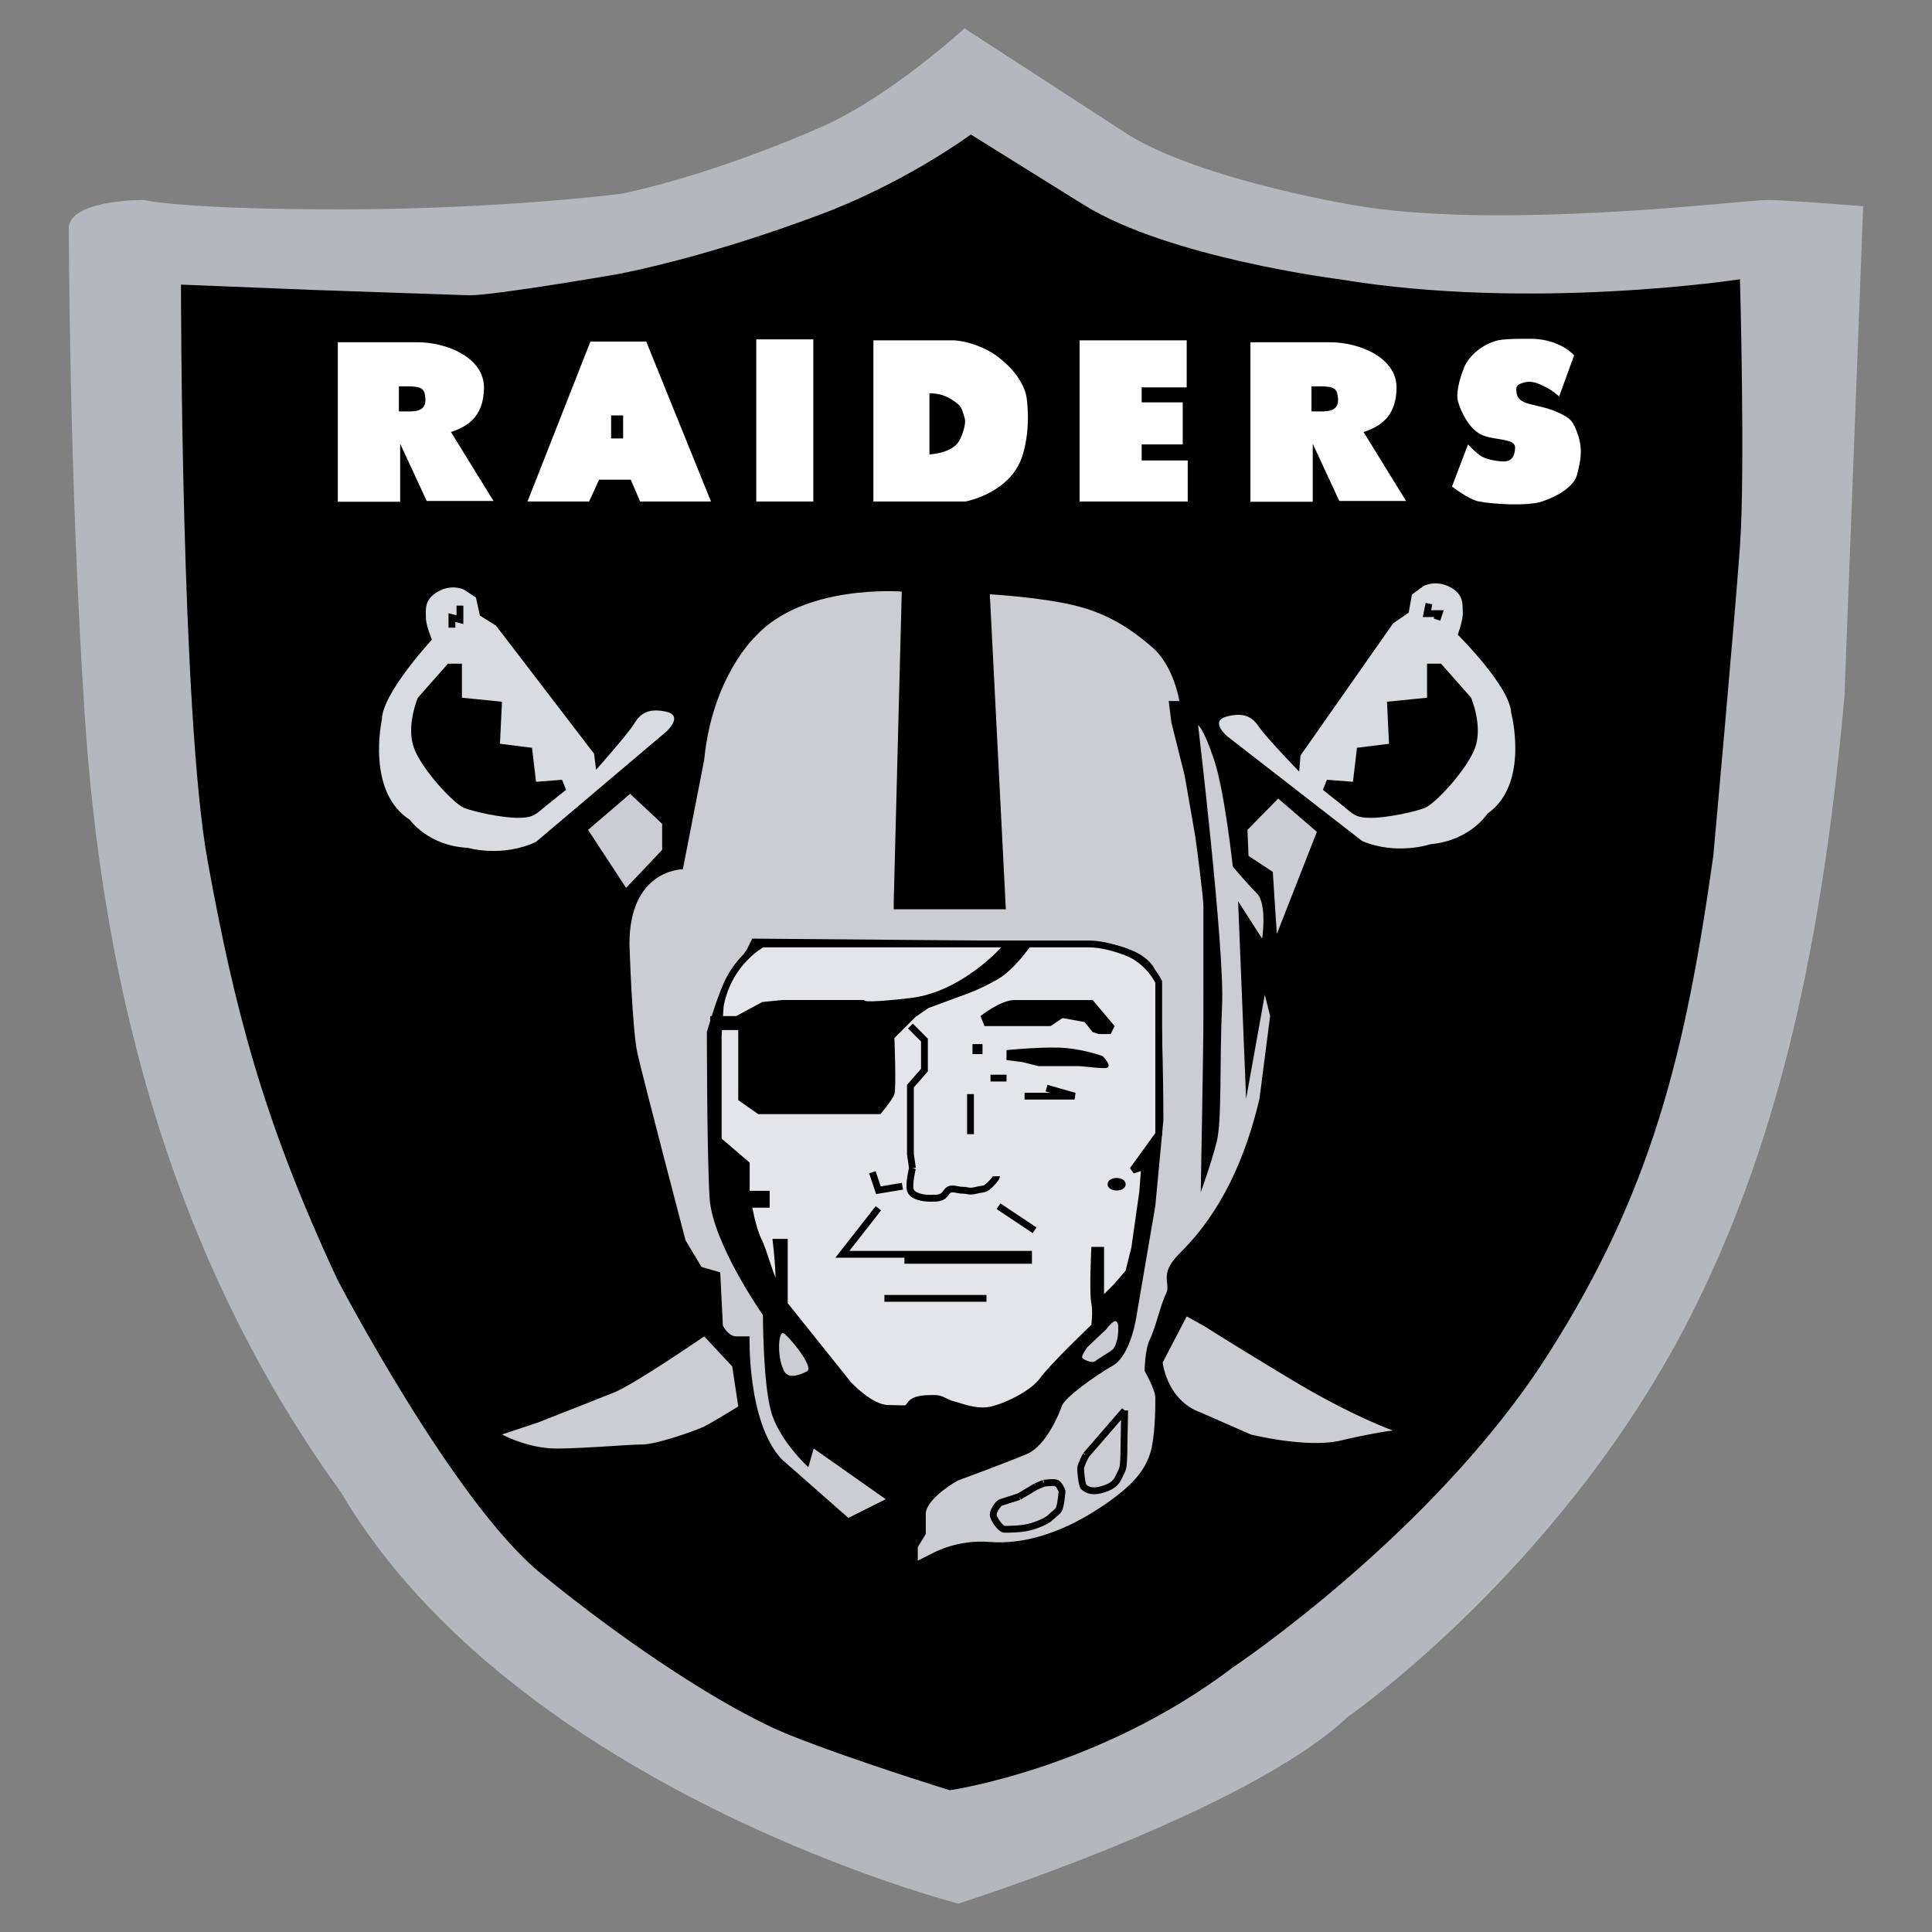
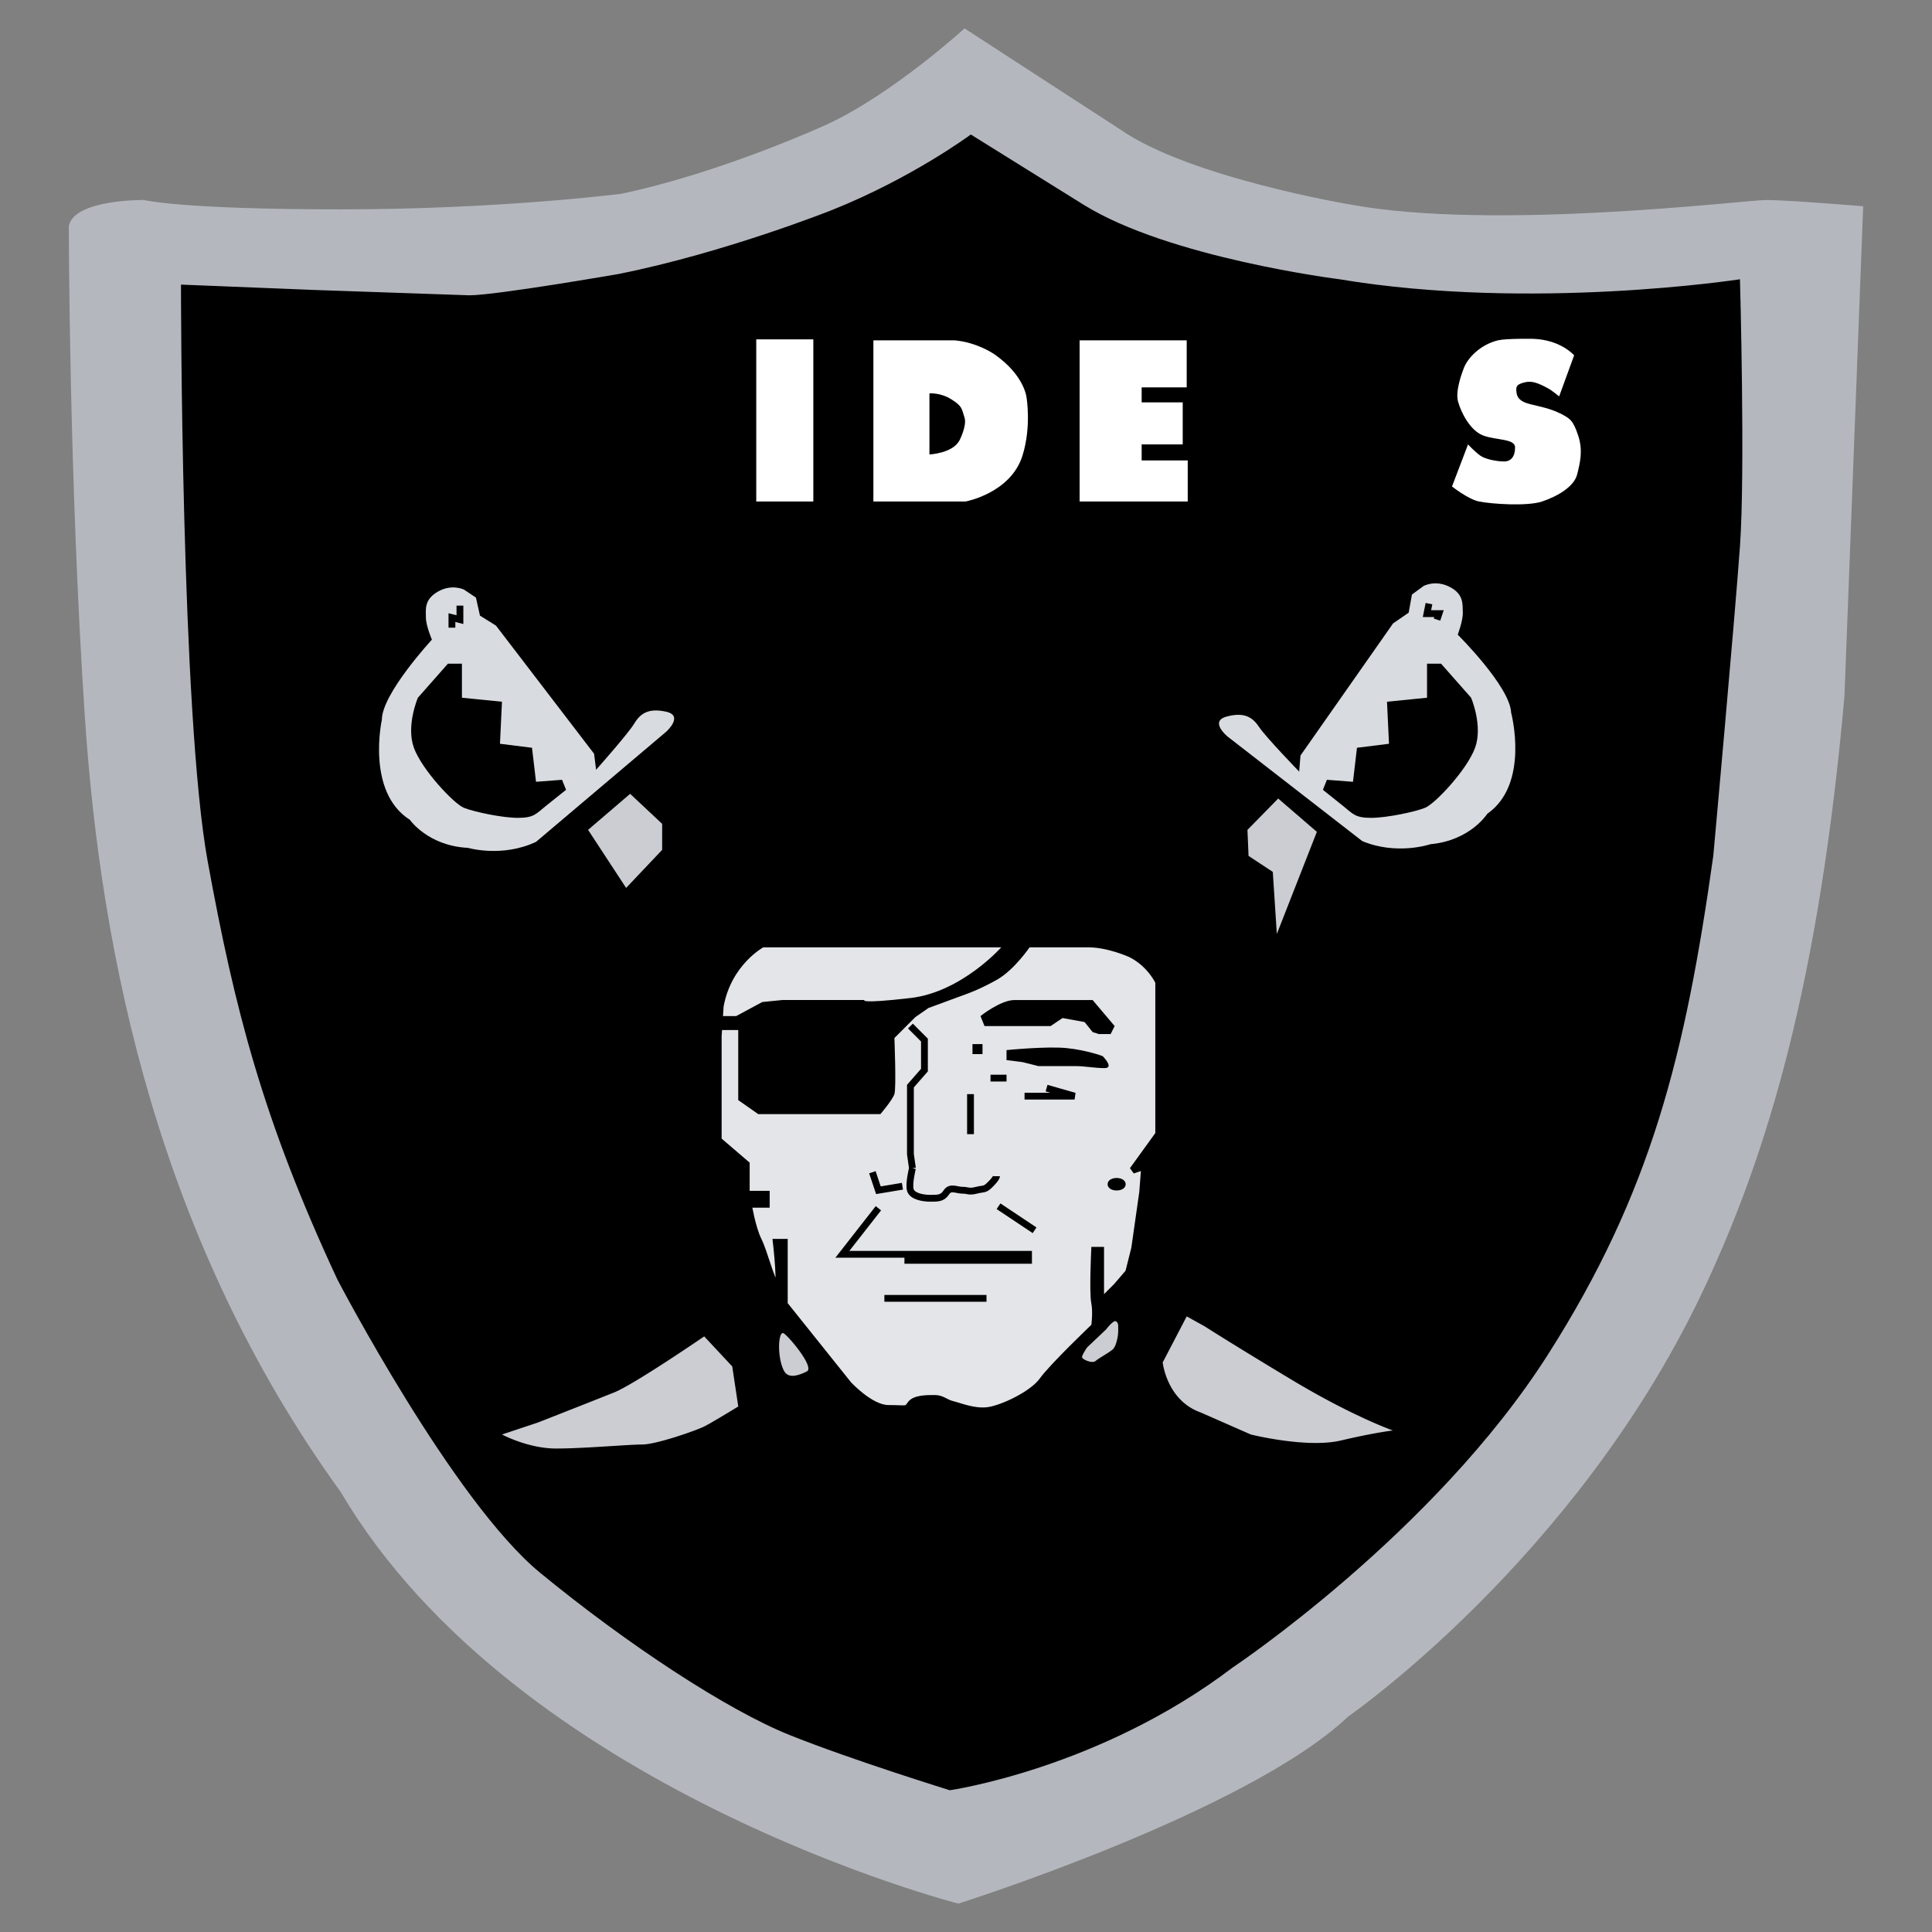
<svg xmlns="http://www.w3.org/2000/svg" width="2500" height="2500" viewBox="0 0 192.756 192.756">
  <rect x="0" y="0" width="192.756" height="192.756" fill="#808080" stroke="none" />
  <path fill-rule="evenodd" fill-opacity="0" clip-rule="evenodd" d="M0 0h192.756v192.756H0V0z" />
  <path d="M6.87 22.536s0 25.036 1.598 49.005c1.6 23.971 7.398 52.256 25.509 77.289 17.58 29.832 61.636 41.092 61.636 41.092s28.792-9.09 38.912-18.678c0 0 22.531-15.584 35.176-42.025 6.848-14.318 11.83-31.752 14.32-59.768l1.867-48.872s-7.52-.624-9.65-.624c-2.129 0-27.141 3.113-41.523.451 0 0-15.98-2.665-22.906-7.459L96.234 2.834s-7.159 6.538-13.724 9.58c0 0-10.397 4.788-20.518 6.918 0 0-12.037 1.556-28.016 1.556-15.98 0-19.612-.934-19.612-.934s-6.962-.081-7.494 2.582z" fill-rule="evenodd" clip-rule="evenodd" fill="#b4b8be" />
  <path d="M18.056 28.395s-.009 42.873 2.663 57.531c2.672 14.655 5.489 25.758 12.945 41.737 0 0 11.519 22.102 20.235 29.264 8.715 7.158 18.678 13.695 24.903 16.186 6.226 2.492 15.96 5.5 15.96 5.5s14.916-2.133 28.232-12.252c0 0 20.084-13.381 31.451-31.225 10.299-16.162 13.697-29.885 16.49-49.742 0 0 2.131-23.439 2.662-30.897.533-7.456 0-26.634 0-26.634s-20.773 3.196-39.951 0c0 0-17.045-2.13-25.568-7.456l-11.22-6.987s-5.824 4.322-13.815 7.52c0 0-10.654 4.261-21.308 6.392 0 0-12.25 2.13-14.915 2.13l-15.447-.532-13.317-.535z" fill-rule="evenodd" clip-rule="evenodd" />
-   <path fill-rule="evenodd" clip-rule="evenodd" fill="#fff" d="M64.477 34.08h-5.571L52.63 50.035h6.143l.998-2.175h3.161l.935 2.175h7.068L64.477 34.08zM44.995 43.105c1.39-.476 3.291-1.339 3.291-4.456 0-2.946-3.667-4.505-6.665-4.505h-7.916V50.06h6.22v-5.788l2.651 5.712h6.661l-4.242-6.879zm-5.198-2.06v-2.497c1.379 0 2.396-.098 2.57.699.451 2.047-1.074 1.798-2.57 1.798zM136.045 43.105c1.389-.476 3.289-1.339 3.289-4.456 0-2.946-3.666-4.505-6.664-4.505h-7.916V50.06h6.219v-5.788l2.65 5.712h6.66l-4.238-6.879zm-5.197-2.06v-2.497c1.379 0 2.395-.098 2.57.699.451 2.047-1.074 1.798-2.57 1.798z" />
  <path fill-rule="evenodd" clip-rule="evenodd" d="M62.169 43.743v-2.298h-1.198v2.298h1.198z" />
  <path fill-rule="evenodd" clip-rule="evenodd" fill="#fff" d="M81.146 50.035V33.856h-5.694v16.179h5.694zM87.138 33.954v16.081h9.188s4.521-.821 5.693-4.595c.9-2.895.398-5.791.398-5.791s-.199-2.198-3.195-4.296c0 0-1.697-1.198-3.996-1.399h-8.088z" />
  <path d="M92.73 39.249v6.092s2.298-.1 2.997-1.399c0 0 .771-1.481.5-2.296-.299-.899-.201-1.1-1.299-1.799-1.098-.699-2.198-.598-2.198-.598z" fill-rule="evenodd" clip-rule="evenodd" />
  <path fill-rule="evenodd" clip-rule="evenodd" fill="#fff" d="M107.713 33.954v16.081H118.5v-4.096h-4.596v-1.598H118v-4.195h-4.096v-1.497h4.494v-4.695h-10.685zM157.051 35.454s-1.299-1.549-4.094-1.649c0 0-2.648-.049-3.496.149-1.652.39-3.098 1.698-3.496 2.997 0 0-.799 1.998-.5 3.098.301 1.098 1.201 2.896 2.498 3.394 1.297.5 3.197.301 3.197 1.198 0 .899-.4 1.399-1.102 1.399-.697 0-1.883-.215-2.396-.6-.598-.449-1.197-1.099-1.197-1.099l-1.598 4.195s1.619 1.283 2.695 1.498c1.25.25 4.795.499 6.293 0 1.568-.522 3.195-1.498 3.496-2.696.299-1.198.6-2.396.1-3.896-.498-1.497-.799-1.696-1.797-2.196-1-.5-2.098-.701-2.896-.899-.799-.201-1.342-.45-1.449-1.149-.1-.649 0-.848.799-1.048.68-.17 1.248 0 2.348.6.393.213 1.1.798 1.1.798l1.495-4.094z" />
-   <path d="M89.168 89.919l.801-30.895s-9.855-.801-14.65 4.527c0 0-4.261 3.995-5.061 12.252l-2.13 10.92s-5.328 0-5.328 7.457c0 0 .266 8.523.799 10.919.535 2.396 4.795 18.645 4.795 18.645l1.598 2.664 1.864.533.266 5.326s.533 1.064 1.332 1.064h1.332s-.267 8.523 3.197 12.252l6.658 5.859 3.729-1.865-7.19-5.059-.533 1.863s-2.929-2.664-3.728-5.592c-.801-2.932-.801-9.59-.801-9.59s-5.06-7.191-5.326-11.719c-.266-4.527-.266-16.514-.266-16.514s1.065-3.727 1.598-4.525c.533-.801 2.396-3.73 2.396-3.73l.533-1.065s31.163.267 33.026.267c1.865 0 6.926.533 7.457 3.729.535 3.197.535 14.117.535 14.117l-.801 8.521-1.865 10.92s-.531 3.996-2.396 5.061c-1.863 1.066-4.793 3.197-5.061 3.996-.266.799-1.598 3.994-3.463 4.793-1.863.799-6.923 2.664-6.923 2.664s-2.929 1.598-3.196 3.195v2.133l-.799 1.33v1.332l1.598-.799s2.396-1.332 5.591-1.064c3.195.266 6.926-.799 10.654-3.199 3.729-2.395 4.793-3.994 5.326-5.592s.533-4.793.533-5.592-1.066-2.666-1.066-2.666 0-2.129.533-3.195c.533-1.064 1.064-3.461 1.6-4.527.533-1.064-.801-1.863 1.332-3.996 2.131-2.129 5.857-6.391 7.988-15.447l1.064-8.254-.531-2.131-1.865 10.385-.799-19.708 2.398 3.728s.531-3.461-.533-4.527c-1.066-1.065-2.396-2.663-2.396-2.663s-.799-7.458-1.865-10.654c-1.064-3.196-1.598-3.462-1.598-3.462s2.664 22.371 2.396 27.965c-.266 5.592 0 11.453-.531 13.584-.533 2.131-1.598 5.059-1.598 5.059s.266-14.381.266-17.576V90.452c0-1.065-.799-6.925-.799-6.925l-1.066-6.125-1.33-5.326-.268-2.132h1.066s-.533-3.461-2.664-5.326c-2.131-1.864-4.527-3.461-7.99-4.26s-8.258-1.065-8.258-1.065l1.598 31.427H89.168v-.801z" fill-rule="evenodd" clip-rule="evenodd" fill="#cbcdd3" />
  <path d="M112.207 140.723l-3.861 4.461m0 0s-.533 1-.533 1.332c0 .334.133 1.732.332 1.863.201.135.6.533 1.664.268 1.066-.268 1.533-.666 1.799-1.264.268-.6.4-.666.467-1.266s.066-1.932.066-1.932m0 .001l.066-3.463m-8.855 7.591l-1.666.998m0 0s-1.664.533-1.863.6-.732.799-.732 1.199c0 .398.732 1.465 1.131 1.465.4 0 1.533 0 2.396-.199.867-.201 1.867-.666 2.133-.934s.865-.666.932-.934c.066-.266.135-.398.199-.998.066-.6.133-.732 0-.932-.133-.201-.266-.666-.73-.666-.469 0-1 .066-1 .066m-.002.001l-.799.334" fill="none" stroke="#000" stroke-width=".68" stroke-miterlimit="2.613" />
  <path d="M71.658 103.369v10.387l2.796 2.398v2.996h1.997v.998h-1.798s.399 2.396 1 3.596c.598 1.197 1.198 3.795 1.798 4.594.598.799 0-4.395 0-4.395h.799v6.193l6.391 7.988s2.198 2.398 3.995 2.398c1.798 0 1.798.199 2.198-.398.399-.602 1.598-.602 2.397-.602.799 0 1 .4 1.798.602.8.199 2.199.799 3.595.598 1.398-.199 4.396-1.598 5.395-2.996s5.191-5.393 5.191-5.393.201-1.398 0-2.398c-.197-.998 0-5.193 0-5.193h.6v5.193l1.6-1.598 1.197-1.396.602-2.398.797-5.594.199-2.598-1.197.4 2.598-3.596v-15.18s-.799-1.799-2.797-2.797c0 0-2.197-1-4.195-1h-32.56s-3.396 1.799-4.195 6.193l-.201 2.998z" fill-rule="evenodd" clip-rule="evenodd" fill="#e4e5e8" stroke="#000" stroke-width=".68" stroke-miterlimit="2.613" />
  <path d="M90.833 102.369l1.399 1.4v2.996l-1.399 1.598v6.791l.201 1.398m0 .001s-.399 1.598-.201 2.197c.201.6 1.199.801 1.998.801s1.198 0 1.598-.602c.399-.6 1-.199 1.598-.199.6 0 .6.199 1.4 0 .799-.199.799 0 1.398-.6.598-.6.598-.799.598-.799m-2.596-8.189v3.994m-9.789 3.797l.6 1.797 1.199-.199 1.198-.201m9.588 1.998l3.596 2.398m-15.582-2.199l-3.595 4.596h18.575v.6H90.235m-2 3.794h10.188m.401-21.973h1.598m1.797 1.797h4.994l-2.797-.799" fill="none" stroke="#000" stroke-width=".68" stroke-miterlimit="2.613" />
  <path d="M97.824 101.373s1.998-1.6 3.396-1.6h7.791l2.197 2.596-.4.799h-1.199l-.598-.199-.801-.998-2.197-.4-1.197.799h-6.592l-.4-.997zM98.025 105.168v-1h-1v1h1zM100.422 104.768s3.994-.4 5.992-.199c1.996.199 3.598.799 3.598.799s1.197 1.197.197 1.197-1.998-.197-2.795-.197h-3.797l-1.598-.4-1.598-.201v-.999h.001z" fill-rule="evenodd" clip-rule="evenodd" />
  <path d="M111.408 118.434c.312 0 .564-.127.564-.283s-.252-.283-.564-.283-.566.127-.566.283.254.283.566.283" fill="none" stroke="#000" stroke-width=".68" stroke-miterlimit="2.613" />
  <path d="M100.021 94.381s-3.996 4.591-9.188 5.193c-5.193.6-4.594.199-4.594.199h-8.19l-1.998.199-2.597 1.4h-2.596v1.396h2.796v6.992l1.998 1.398h12.184s1.198-1.398 1.399-1.998 0-5.594 0-5.594l2.098-2.096 1.298-.9 3.795-1.398s1.198-.398 2.995-1.398c1.799-.998 3.396-3.394 3.396-3.394h-2.796v.001z" fill-rule="evenodd" clip-rule="evenodd" />
  <path d="M46.288 58.824s-1.198-.6-2.596.201c-1.399.799-1.2 1.797-1.2 2.595 0 .799.601 2.198.601 2.198s-4.994 5.393-4.994 7.991c0 0-1.598 7.19 2.796 9.986 0 0 1.799 2.598 5.793 2.796 0 0 3.396 1 6.792-.598l12.983-10.986s1.798-1.6 0-1.999c-1.796-.399-2.596.201-3.196 1.2-.6.998-3.795 4.593-3.795 4.593l-.199-1.598-9.788-12.784-1.6-.998-.4-1.798-1.197-.799z" fill-rule="evenodd" clip-rule="evenodd" fill="#d8dbe0" />
  <path d="M44.69 66.214l-2.997 3.397s-1.198 2.796-.399 4.994c.799 2.196 3.997 5.593 4.994 5.992 1 .399 3.796 1 5.394 1 1.598 0 1.798-.399 2.796-1.199 1-.798 1.999-1.598 1.999-1.598l-.401-1-2.597.2-.399-3.395-3.198-.399.201-4.195-3.995-.399v-3.397H44.69v-.001z" fill-rule="evenodd" clip-rule="evenodd" />
  <path fill="none" stroke="#000" stroke-width=".68" stroke-miterlimit="2.613" d="M45.888 60.422v1.399l-.799-.201v1" />
  <path fill-rule="evenodd" clip-rule="evenodd" fill="#cbcdd3" d="M66.063 84.792v-2.597L62.868 79.2l-4.196 3.595 3.796 5.793 3.595-3.796z" />
  <path d="M142.033 58.465s1.172-.649 2.604.091c1.43.739 1.273 1.746 1.307 2.544.035.798-.506 2.22-.506 2.22s5.217 5.178 5.326 7.773c0 0 1.898 7.118-2.375 10.096 0 0-1.686 2.67-5.668 3.037 0 0-3.352 1.142-6.811-.312l-13.436-10.429s-1.865-1.521-.084-1.996c1.777-.476 2.602.09 3.242 1.062.641.973 3.986 4.432 3.986 4.432l.133-1.606 9.24-13.184 1.553-1.065.326-1.813 1.163-.85z" fill-rule="evenodd" clip-rule="evenodd" fill="#d8dbe0" />
  <path fill-rule="evenodd" clip-rule="evenodd" fill="#cbcdd3" d="M126.988 86.99l-2.42-1.597-.109-2.595 3.066-3.128 3.858 3.324-3.994 10.189-.401-6.193z" />
  <path fill="none" stroke="#000" stroke-width=".68" stroke-miterlimit="2.613" d="M142.568 60.223l-.199.998h1.199l-.201.6" />
  <path d="M80.497 136.828c-1.315.656-1.982.531-2.298-.1-.699-1.398-.549-4.045 0-3.695s3.096 3.397 2.298 3.795zM110.359 132.633l-1.896 1.797s-.551.799-.502 1c.051.201 1.002.648 1.35.35.35-.301 1.648-1 1.797-1.248.15-.25.199-.299.352-.9.148-.598.098-1.297.098-1.297s.051-.301-.199-.5-1 .798-1 .798zM118.398 131.336l-2.396 4.594s.4 3.795 3.797 4.994l4.994 2.195s5.592 1.4 8.988.6c3.395-.799 5.191-.998 5.191-.998s-3.994-1.398-9.988-4.994c-5.99-3.596-8.787-5.393-8.787-5.393l-1.799-.998zM73.055 136.328l-2.796-2.996s-6.991 4.793-8.988 5.594a2117.96 2117.96 0 0 1-7.591 2.996l-3.595 1.197s2.597 1.4 5.394 1.4 7.19-.4 8.589-.4 5.394-1.398 6.192-1.799c.799-.398 3.396-1.996 3.396-1.996l-.601-3.996z" fill-rule="evenodd" clip-rule="evenodd" fill="#cbcdd3" />
  <path d="M143.773 66.214l2.998 3.397s1.197 2.796.398 4.994c-.799 2.196-3.994 5.593-4.994 5.992-.996.399-3.793 1-5.393 1-1.598 0-1.797-.399-2.797-1.199l-1.998-1.598.4-1 2.599.2.4-3.395 3.195-.399-.199-4.195 3.994-.399v-3.397h1.397v-.001z" fill-rule="evenodd" clip-rule="evenodd" />
</svg>